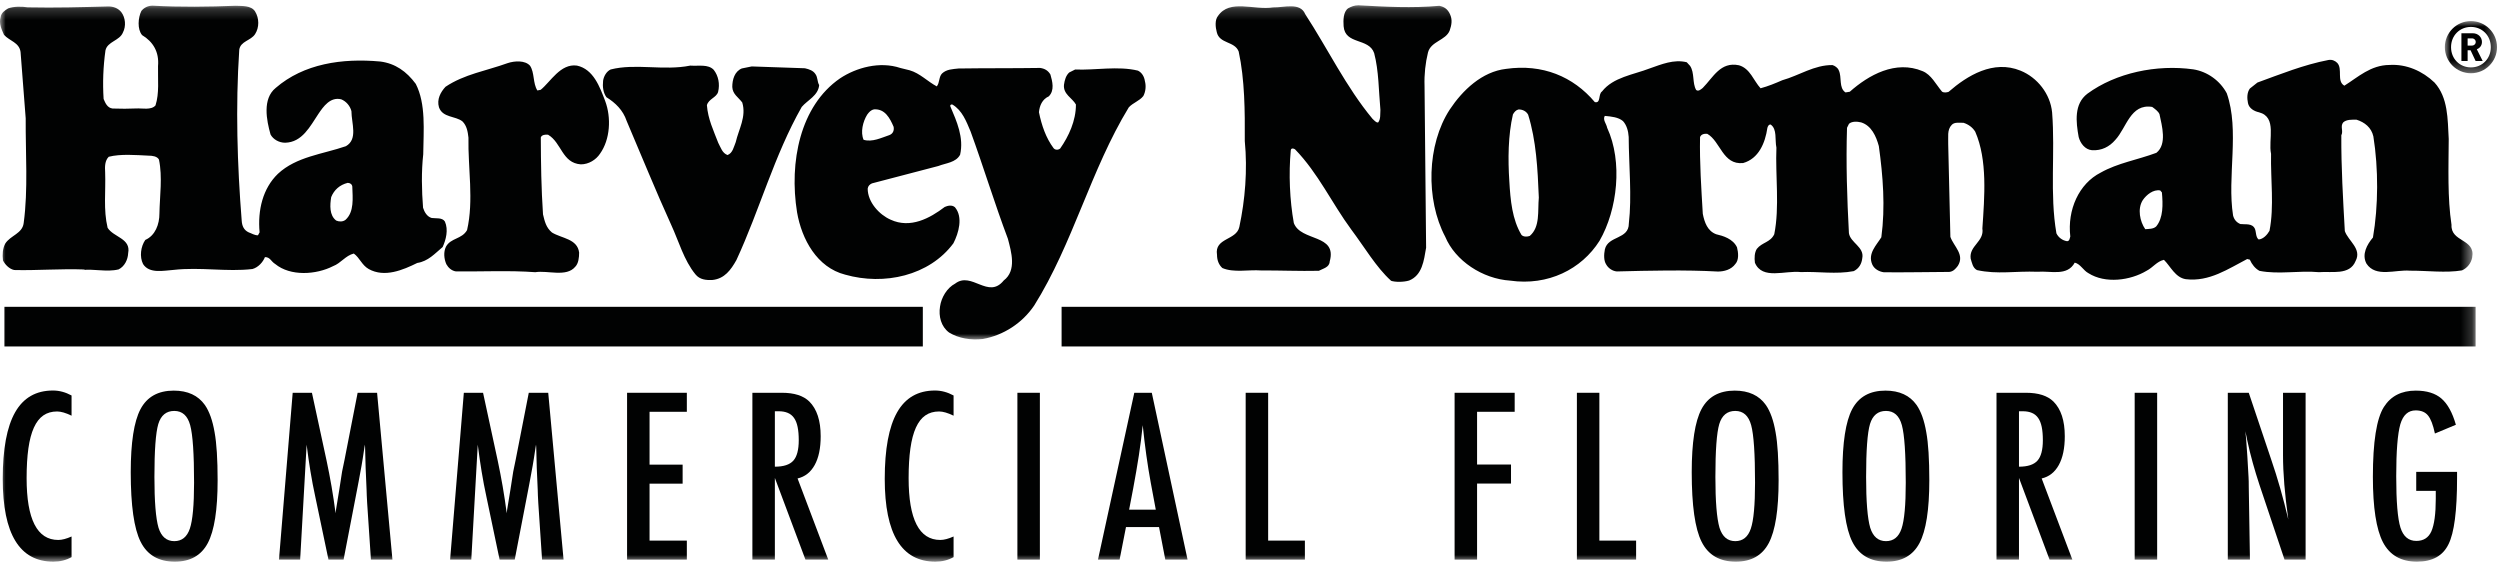
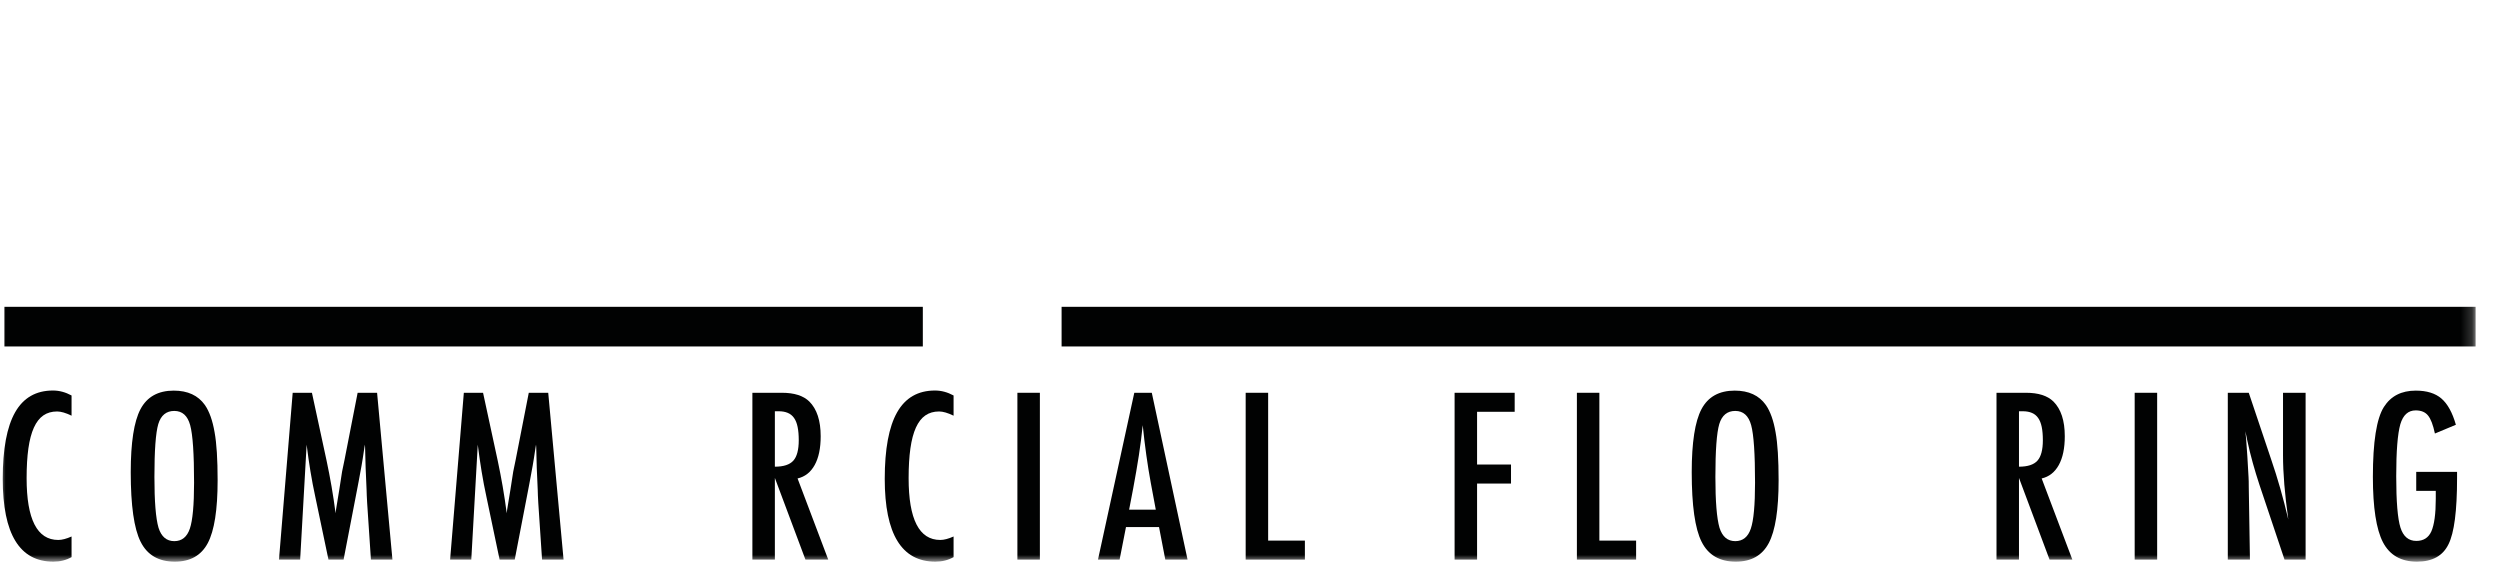
<svg xmlns="http://www.w3.org/2000/svg" xmlns:xlink="http://www.w3.org/1999/xlink" width="223px" height="51px" viewBox="0 0 223 51" version="1.1">
  <title>harvey_norman_flooring</title>
  <desc>Created with Sketch.</desc>
  <defs>
-     <polygon id="path-1" points="0 0.189 220.548 0.189 220.548 29.995 0 29.995" />
    <polygon id="path-3" points="0 50.101 220.825 50.101 220.825 0.47 0 0.47" />
-     <polygon id="path-5" points="0 0 4.654 0 4.654 4.654 0 4.654" />
  </defs>
  <g id="&gt;-LOGOS" stroke="none" stroke-width="1" fill="none" fill-rule="evenodd">
    <g id="Desktop-WTE-Card-Logos" transform="translate(-848, -4950)">
      <g id="harvey_norman_flooring" transform="translate(848, 4950)">
        <g id="Group-25">
          <g id="Group-3" transform="translate(0, 0.281)">
            <mask id="mask-2" fill="white">
              <use xlink:href="#path-1" />
            </mask>
            <g id="Clip-2" />
            <path d="M192.694,16.708 C192.075,16.593 191.458,17.098 191.136,17.571 C190.64,18.34 190.882,19.488 191.357,20.163 C191.681,20.132 192.064,20.16 192.328,19.922 C192.973,19.152 192.937,17.944 192.842,16.884 L192.694,16.708 Z M135.451,9.482 C135.216,9.541 135.07,9.719 134.953,9.926 C134.521,11.785 134.503,13.937 134.632,15.881 C134.73,17.59 134.887,19.298 135.72,20.679 C135.897,20.855 136.222,20.853 136.457,20.763 C137.396,19.962 137.152,18.549 137.263,17.34 C137.16,14.777 137.028,12.243 136.309,9.948 C136.13,9.625 135.804,9.479 135.451,9.482 Z M150.755,5.595 C151.17,6.211 150.94,7.126 151.296,7.743 C151.504,7.919 151.768,7.652 151.885,7.563 C152.823,6.615 153.463,5.196 155.115,5.541 C156.119,5.83 156.42,6.919 157.043,7.593 C157.719,7.412 158.366,7.144 158.983,6.875 C160.485,6.454 161.834,5.504 163.455,5.524 C163.662,5.582 163.929,5.757 164.018,5.993 C164.316,6.61 163.997,7.555 164.619,7.964 L165.001,7.902 C166.673,6.42 169.083,5.051 171.504,6.069 C172.272,6.389 172.66,7.212 173.224,7.887 C173.372,8.004 173.636,7.973 173.813,7.913 C175.485,6.459 177.805,5.032 180.228,6.021 C181.734,6.631 182.891,8.098 183.048,9.747 C183.333,13.371 182.823,16.998 183.432,20.532 C183.611,20.914 183.995,21.177 184.379,21.234 C184.614,21.232 184.613,20.967 184.671,20.819 C184.392,18.434 185.44,16.1 187.38,15.117 C188.908,14.254 190.674,13.978 192.351,13.35 C193.32,12.579 192.839,10.931 192.626,9.9 C192.507,9.636 192.212,9.431 191.975,9.256 C190.028,8.942 189.687,11.125 188.69,12.192 C188.163,12.813 187.458,13.171 186.602,13.117 C185.984,13.061 185.568,12.504 185.418,11.944 C185.175,10.59 184.989,9 186.192,8.08 C188.746,6.209 192.366,5.452 195.641,5.905 C196.908,6.105 198.032,6.923 198.628,8.04 C199.796,11.364 198.641,15.496 199.19,18.941 C199.28,19.294 199.488,19.558 199.842,19.704 C200.314,19.76 200.903,19.609 201.142,20.138 C201.261,20.433 201.204,20.875 201.471,21.08 C201.884,21.048 202.235,20.663 202.439,20.308 C202.869,18.125 202.532,15.769 202.578,13.441 C202.306,12.175 203.149,10.166 201.497,9.734 C201.084,9.647 200.61,9.385 200.519,8.914 C200.428,8.472 200.426,7.971 200.689,7.616 L201.363,7.082 C203.422,6.334 205.481,5.497 207.688,5.072 C208.013,5.012 208.278,5.128 208.486,5.333 C208.99,5.89 208.407,6.954 209.116,7.363 C210.35,6.59 211.464,5.523 213.143,5.513 C214.646,5.417 216.093,6.057 217.16,7.083 C218.376,8.431 218.327,10.318 218.426,12.115 C218.411,14.679 218.308,17.362 218.675,19.776 C218.595,21.338 220.833,21.002 220.518,22.683 C220.432,23.185 220.081,23.629 219.611,23.837 C218.168,24.082 216.516,23.855 214.954,23.864 C213.686,23.753 211.922,24.499 211.091,23.237 C210.643,22.414 211.14,21.527 211.667,20.905 C212.152,18.103 212.163,14.772 211.705,11.887 C211.524,11.092 210.932,10.624 210.194,10.392 C209.781,10.395 209.31,10.368 209.017,10.635 C208.723,10.99 209.05,11.401 208.846,11.785 C208.832,14.673 208.995,17.413 209.158,20.33 C209.459,21.212 210.7,21.913 210.117,23.006 C209.593,24.306 207.97,23.902 206.851,23.997 C205.052,23.83 203.286,24.223 201.545,23.879 C201.162,23.675 200.864,23.294 200.685,22.882 L200.449,22.824 C198.774,23.688 197.071,24.876 194.977,24.623 C194.034,24.481 193.616,23.481 193.023,22.895 C192.375,23.045 192.053,23.578 191.467,23.876 C190.027,24.738 187.789,25.046 186.281,24.082 C185.837,23.848 185.568,23.26 185.067,23.146 C184.397,24.387 182.92,23.865 181.742,23.96 C179.796,23.882 178.177,24.215 176.347,23.812 C175.963,23.608 175.902,23.167 175.783,22.785 C175.628,21.636 177.011,21.275 176.828,20.097 C177.019,17.266 177.295,13.994 176.191,11.466 C175.953,11.083 175.597,10.82 175.155,10.675 C174.801,10.677 174.33,10.591 174.095,10.858 C173.655,11.303 173.806,11.979 173.78,12.569 L173.974,20.849 C174.273,21.702 175.279,22.433 174.636,23.439 C174.432,23.705 174.226,23.943 173.873,23.974 C171.928,23.985 169.924,24.025 168.038,24.006 C167.625,23.95 167.182,23.717 167.003,23.305 C166.585,22.335 167.376,21.594 167.815,20.884 C168.182,18.17 167.961,15.401 167.592,12.751 C167.351,11.868 166.934,10.927 166.018,10.637 C165.664,10.551 165.192,10.525 164.929,10.762 L164.754,11.116 C164.654,14.27 164.759,17.452 164.924,20.516 C165.047,21.37 166.316,21.746 166.115,22.749 C166.06,23.251 165.826,23.665 165.356,23.903 C163.795,24.206 162.143,23.921 160.641,23.989 C159.255,23.819 157.196,24.715 156.539,23.156 C156.478,22.715 156.505,22.243 156.709,21.918 C157.178,21.326 157.915,21.351 158.264,20.613 C158.752,18.193 158.354,15.366 158.456,12.89 C158.306,12.184 158.536,11.239 157.944,10.83 C157.767,10.802 157.68,11.009 157.651,11.126 C157.453,12.483 156.871,13.871 155.488,14.262 C153.662,14.449 153.474,12.328 152.291,11.657 C152.026,11.629 151.731,11.69 151.644,11.955 C151.598,14.224 151.758,16.552 151.889,18.791 C152.04,19.557 152.309,20.321 153.078,20.612 C153.697,20.756 154.582,21.016 154.941,21.78 C155.061,22.251 155.124,22.899 154.802,23.255 C154.421,23.787 153.773,23.938 153.243,23.941 C150.384,23.78 147.054,23.858 144.225,23.932 C143.841,23.905 143.457,23.642 143.278,23.318 C143.041,22.966 143.067,22.406 143.154,21.964 C143.441,20.724 145.3,21.097 145.292,19.653 C145.573,17.235 145.293,14.496 145.279,11.932 C145.246,11.402 145.096,10.872 144.769,10.52 C144.355,10.168 143.736,10.113 143.146,10.057 C142.942,10.412 143.298,10.764 143.358,11.117 C144.76,14.145 144.283,18.421 142.677,21.2 C141.071,23.743 138.073,25.233 134.711,24.751 C132.234,24.588 129.809,22.981 128.913,20.835 C127.156,17.514 127.276,12.621 129.321,9.486 C130.461,7.77 132.191,6.11 134.34,5.863 C137.58,5.403 140.327,6.537 142.256,8.825 C142.816,8.969 142.546,8.116 142.899,7.878 C143.893,6.605 145.69,6.389 147.16,5.82 C148.19,5.462 149.307,4.984 150.458,5.272 L150.755,5.595 Z M121.165,0.189 C120.811,0.191 120.518,0.311 120.253,0.46 C119.813,0.786 119.816,1.523 119.85,2.053 C119.976,3.732 122.095,3.072 122.574,4.455 C122.995,6.044 122.975,7.812 123.133,9.52 C123.105,9.904 123.167,10.345 122.932,10.641 C122.727,10.672 122.578,10.437 122.43,10.32 C120.086,7.504 118.416,4.035 116.425,0.982 C115.976,-0.106 114.535,0.403 113.563,0.379 C111.855,0.653 109.699,-0.396 108.645,1.142 C108.353,1.498 108.416,2.146 108.536,2.587 C108.777,3.647 110.132,3.374 110.491,4.315 C111.034,6.817 111.05,9.646 111.035,12.299 C111.286,14.891 111.064,17.545 110.548,19.964 C110.289,21.173 108.314,20.919 108.557,22.45 C108.56,22.922 108.71,23.334 109.035,23.627 C110.04,24.063 111.364,23.761 112.485,23.843 C114.165,23.834 115.904,23.913 117.642,23.874 C118.024,23.665 118.583,23.574 118.61,23.043 C119.304,20.563 116.037,21.289 115.409,19.613 C115.043,17.581 114.942,15.224 115.137,13.131 C115.164,12.895 115.401,12.953 115.519,13.04 C117.594,15.18 118.788,17.826 120.539,20.203 C121.668,21.7 122.768,23.58 124.072,24.751 C124.072,24.781 124.043,24.752 124.043,24.752 C124.426,24.897 125.193,24.893 125.693,24.742 C126.869,24.265 127.009,22.967 127.209,21.816 L127.069,7.377 C127.035,6.345 127.146,5.342 127.377,4.398 C127.637,3.395 128.963,3.328 129.312,2.442 C129.486,1.941 129.571,1.469 129.332,0.969 C129.124,0.528 128.828,0.323 128.386,0.237 C125.971,0.457 123.553,0.323 121.165,0.189 Z M31.012,16.03 C30.305,16.209 29.805,16.652 29.542,17.302 C29.426,18.009 29.369,18.923 29.989,19.393 C30.255,19.51 30.579,19.509 30.815,19.331 C31.609,18.622 31.457,17.384 31.425,16.353 C31.395,16.147 31.218,16.03 31.012,16.03 Z M77.968,9.474 C77.674,9.534 77.527,9.712 77.351,9.948 C76.969,10.568 76.736,11.512 77.033,12.188 C77.799,12.422 78.624,12.007 79.331,11.77 C79.654,11.65 79.771,11.356 79.711,11.031 C79.385,10.266 78.941,9.413 77.968,9.474 Z M81.141,5.988 C82.056,6.251 82.736,6.986 83.561,7.425 C83.826,7.101 83.736,6.571 84.03,6.275 C84.442,5.89 84.972,5.889 85.502,5.829 C87.919,5.793 90.336,5.816 92.781,5.779 C93.194,5.837 93.489,6.013 93.697,6.366 C93.875,6.984 94.083,7.779 93.554,8.311 C92.966,8.578 92.731,9.139 92.674,9.728 C92.913,10.906 93.3,12.025 93.98,12.937 C94.128,13.113 94.393,13.112 94.569,12.965 C95.333,11.872 95.977,10.485 95.973,9.041 C95.647,8.453 94.821,8.131 94.907,7.276 C94.965,6.863 95.082,6.45 95.375,6.184 L95.905,5.918 C97.644,6.001 99.736,5.583 101.505,6.02 C101.859,6.196 102.066,6.549 102.126,6.961 C102.245,7.403 102.188,7.904 101.983,8.287 C101.631,8.731 101.071,8.88 100.689,9.293 C97.286,14.873 95.712,21.449 92.251,26.969 C91.194,28.534 89.518,29.629 87.662,29.959 C86.601,30.079 85.511,29.905 84.655,29.378 C83.946,28.849 83.708,27.936 83.852,27.052 C83.968,26.256 84.467,25.4 85.202,25.014 C86.673,23.89 88.153,26.45 89.533,24.737 C90.709,23.85 90.204,22.171 89.906,21.023 C88.719,17.873 87.737,14.634 86.579,11.454 C86.193,10.542 85.837,9.571 84.952,9.042 C84.862,9.013 84.716,9.073 84.775,9.219 C85.339,10.544 85.991,11.987 85.642,13.52 C85.261,14.228 84.376,14.26 83.7,14.527 L77.78,16.076 C77.575,16.166 77.427,16.313 77.398,16.549 C77.402,17.757 78.437,18.874 79.44,19.313 C81.211,20.133 82.946,19.186 84.269,18.18 C84.535,18.061 84.917,17.972 85.183,18.207 C85.922,19.089 85.513,20.505 85.045,21.419 C82.902,24.313 78.867,25.209 75.387,24.217 C72.88,23.576 71.517,21.074 71.098,18.659 C70.378,14.182 71.366,9.169 74.925,6.713 C76.396,5.737 78.486,5.171 80.315,5.784 L81.141,5.988 Z M61.572,5.571 C59.216,6.049 56.679,5.349 54.471,5.916 C54.088,6.093 53.854,6.536 53.796,6.919 C53.739,7.45 53.799,7.981 54.095,8.392 C54.892,8.89 55.572,9.537 55.898,10.509 C57.233,13.629 58.479,16.72 59.873,19.781 C60.555,21.252 61.001,22.931 62.037,24.195 C62.421,24.666 62.982,24.723 63.571,24.691 C64.631,24.571 65.189,23.803 65.687,22.918 C67.767,18.432 69.051,13.596 71.514,9.257 C72.043,8.637 72.985,8.25 73.07,7.307 C72.893,7.013 72.95,6.63 72.743,6.336 C72.536,6.012 72.182,5.896 71.799,5.808 L67.054,5.645 L66.171,5.824 C65.522,6.091 65.318,6.828 65.32,7.477 C65.351,8.125 65.853,8.388 66.208,8.859 C66.595,10.125 65.891,11.247 65.628,12.397 C65.453,12.81 65.366,13.37 64.895,13.549 C64.423,13.373 64.304,12.902 64.067,12.46 C63.651,11.372 63.148,10.341 63.056,9.104 C63.201,8.544 63.908,8.423 64.054,7.922 C64.229,7.214 64.08,6.478 63.665,5.949 C63.163,5.419 62.309,5.629 61.572,5.571 Z M45.274,5.352 C43.391,6.035 41.417,6.335 39.74,7.46 C39.3,7.933 38.948,8.582 39.156,9.288 C39.483,10.23 40.631,10.05 41.253,10.55 C41.637,10.932 41.726,11.462 41.786,11.992 C41.735,14.703 42.274,17.59 41.662,20.244 C41.193,21.07 40.22,20.926 39.78,21.723 C39.546,22.195 39.606,22.814 39.814,23.285 C39.992,23.608 40.287,23.873 40.671,23.93 C42.999,23.953 45.444,23.828 47.744,23.999 C48.863,23.819 50.515,24.463 51.308,23.518 C51.601,23.223 51.659,22.692 51.658,22.249 C51.507,21.012 50.093,20.987 49.236,20.459 C48.705,20.018 48.585,19.458 48.436,18.84 C48.282,16.571 48.247,14.243 48.24,11.974 C48.328,11.738 48.652,11.708 48.888,11.736 C50.098,12.44 50.132,14.267 51.813,14.38 C52.52,14.379 53.168,13.965 53.519,13.433 C54.429,12.163 54.542,10.218 53.978,8.717 C53.503,7.48 52.938,5.89 51.464,5.57 C49.99,5.368 49.11,7.021 48.229,7.73 L47.934,7.79 C47.52,7.143 47.694,6.2 47.279,5.582 C46.836,5.082 45.893,5.144 45.274,5.352 Z M21.007,0.233 C21.626,0.26 22.391,0.2 22.747,0.729 C23.132,1.347 23.135,2.172 22.753,2.763 C22.371,3.353 21.458,3.385 21.342,4.151 C21.003,9.25 21.164,14.436 21.561,19.416 C21.592,19.858 21.741,20.241 22.183,20.446 C22.448,20.534 22.685,20.71 23.01,20.709 L23.156,20.443 C22.973,18.469 23.44,16.523 24.791,15.222 C26.437,13.685 28.795,13.472 30.856,12.759 C31.944,12.137 31.351,10.725 31.348,9.634 C31.228,9.163 30.874,8.751 30.431,8.576 C29.457,8.343 28.841,9.229 28.401,9.878 C27.668,10.97 26.965,12.417 25.432,12.45 C24.902,12.452 24.371,12.159 24.133,11.717 C23.776,10.451 23.388,8.537 24.593,7.561 C27.092,5.403 30.509,4.892 33.929,5.207 C35.255,5.38 36.259,6.084 37.087,7.202 C38.006,8.997 37.777,11.355 37.753,13.477 C37.58,15.01 37.615,16.719 37.737,18.251 C37.856,18.634 38.093,19.046 38.506,19.163 C38.889,19.221 39.449,19.101 39.686,19.483 C40.012,20.219 39.779,21.104 39.485,21.753 C38.78,22.345 38.192,23.024 37.221,23.174 C35.955,23.796 34.307,24.508 32.89,23.717 C32.27,23.365 32.091,22.717 31.56,22.335 C30.823,22.514 30.413,23.193 29.707,23.46 C28.206,24.23 25.908,24.384 24.549,23.268 C24.165,23.034 24.105,22.651 23.633,22.652 C23.458,23.094 23.047,23.567 22.517,23.716 C20.219,23.987 17.889,23.522 15.474,23.795 C14.589,23.856 13.323,24.155 12.761,23.271 C12.435,22.624 12.55,21.711 12.961,21.12 C13.845,20.734 14.225,19.731 14.221,18.759 C14.247,17.226 14.507,15.486 14.179,13.956 C14.031,13.661 13.588,13.603 13.265,13.604 C12.115,13.549 10.759,13.434 9.699,13.702 C9.347,14.057 9.348,14.587 9.379,15.088 C9.442,16.798 9.21,18.419 9.599,20.039 C10.132,20.892 11.694,20.976 11.432,22.302 C11.404,22.892 11.111,23.483 10.581,23.749 C9.492,24.017 8.341,23.667 7.311,23.817 L7.547,23.788 L7.547,23.758 C5.394,23.675 3.302,23.858 1.269,23.805 C0.827,23.718 0.442,23.306 0.265,22.953 C0.204,22.423 0.232,21.892 0.467,21.449 C0.936,20.711 1.997,20.561 2.112,19.618 C2.517,16.64 2.272,13.37 2.292,10.275 L1.834,4.353 C1.713,3.499 0.858,3.383 0.356,2.825 C0.149,2.354 -0.119,1.824 0.057,1.235 C0.114,0.851 0.439,0.644 0.732,0.466 C1.233,0.288 1.911,0.286 2.471,0.373 C4.976,0.425 7.275,0.359 9.662,0.294 C10.103,0.293 10.516,0.439 10.812,0.791 C11.197,1.292 11.258,2.058 10.965,2.618 C10.672,3.356 9.581,3.418 9.407,4.214 C9.205,5.659 9.15,7.103 9.242,8.546 C9.391,8.9 9.569,9.342 10.04,9.399 C10.747,9.427 11.514,9.424 12.162,9.393 C12.663,9.362 13.489,9.566 13.87,9.123 C14.221,8.032 14.071,6.824 14.096,5.615 C14.211,4.348 13.649,3.436 12.674,2.85 C12.231,2.32 12.317,1.288 12.609,0.698 C12.844,0.403 13.198,0.225 13.61,0.224 C16.027,0.365 18.679,0.328 21.007,0.233 Z" id="Fill-1" fill="#010202" mask="url(#mask-2)" />
          </g>
          <mask id="mask-4" fill="white">
            <use xlink:href="#path-3" />
          </mask>
          <g id="Clip-5" />
          <polygon id="Fill-4" fill="#010202" mask="url(#mask-4)" points="0.39 30.904 82.316 30.904 82.316 27.368 0.39 27.368" />
          <polygon id="Fill-6" fill="#010202" mask="url(#mask-4)" points="94.694 30.904 220.825 30.904 220.825 27.368 94.694 27.368" />
          <path d="M6.383,35.277 L6.383,37.079 C5.869,36.829 5.438,36.703 5.092,36.703 C4.616,36.703 4.208,36.821 3.867,37.055 C3.527,37.29 3.246,37.651 3.024,38.14 C2.802,38.628 2.639,39.246 2.532,39.995 C2.427,40.744 2.374,41.629 2.374,42.65 C2.374,46.326 3.315,48.164 5.198,48.164 C5.525,48.164 5.921,48.061 6.383,47.855 L6.383,49.696 C5.901,49.966 5.361,50.101 4.764,50.101 C1.75,50.101 0.244,47.64 0.244,42.718 C0.244,40.058 0.611,38.078 1.347,36.78 C2.083,35.482 3.209,34.834 4.725,34.834 C5.284,34.834 5.837,34.981 6.383,35.277" id="Fill-7" fill="#010202" mask="url(#mask-4)" />
          <path d="M17.311,43.055 C17.311,40.479 17.195,38.769 16.964,37.927 C16.733,37.079 16.26,36.655 15.547,36.655 C14.833,36.655 14.358,37.044 14.12,37.821 C13.889,38.605 13.774,40.18 13.774,42.544 C13.774,44.723 13.895,46.233 14.14,47.075 C14.39,47.871 14.859,48.27 15.547,48.27 C16.222,48.27 16.684,47.897 16.935,47.152 C17.185,46.413 17.311,45.047 17.311,43.055 M19.412,42.843 C19.412,45.471 19.12,47.338 18.535,48.443 C17.95,49.548 16.97,50.101 15.595,50.101 C14.149,50.101 13.131,49.507 12.54,48.318 C11.955,47.155 11.662,45.089 11.662,42.12 C11.662,39.473 11.952,37.6 12.53,36.501 C13.115,35.396 14.105,34.843 15.499,34.843 C16.745,34.843 17.671,35.271 18.275,36.125 C18.673,36.697 18.962,37.51 19.142,38.563 C19.322,39.54 19.412,40.967 19.412,42.843" id="Fill-8" fill="#010202" mask="url(#mask-4)" />
          <path d="M26.108,35.036 L27.824,35.036 L29.135,41.108 C29.296,41.866 29.442,42.626 29.574,43.388 C29.705,44.15 29.826,44.948 29.935,45.783 C29.948,45.674 29.957,45.589 29.964,45.527 C29.97,45.467 29.977,45.423 29.983,45.397 L30.263,43.691 L30.513,42.072 L30.735,41.002 L31.901,35.036 L33.636,35.036 L35.005,49.918 L33.087,49.918 L32.75,44.867 C32.737,44.61 32.726,44.388 32.716,44.202 C32.706,44.016 32.701,43.861 32.701,43.74 L32.615,41.744 L32.566,39.913 C32.566,39.9 32.565,39.873 32.562,39.831 C32.558,39.789 32.554,39.733 32.547,39.663 L32.499,39.961 C32.447,40.314 32.401,40.623 32.359,40.886 C32.317,41.15 32.28,41.371 32.248,41.551 L31.998,42.911 L31.901,43.422 L30.648,49.918 L29.299,49.918 L28.123,44.308 C27.962,43.569 27.819,42.819 27.694,42.057 C27.569,41.296 27.455,40.498 27.352,39.663 L26.774,49.918 L24.885,49.918 L26.108,35.036 Z" id="Fill-9" fill="#010202" mask="url(#mask-4)" />
          <path d="M41.374,35.036 L43.089,35.036 L44.4,41.108 C44.561,41.866 44.707,42.626 44.839,43.388 C44.971,44.15 45.091,44.948 45.201,45.783 C45.213,45.674 45.223,45.589 45.229,45.527 C45.236,45.467 45.242,45.423 45.248,45.397 L45.528,43.691 L45.779,42.072 L46,41.002 L47.167,35.036 L48.902,35.036 L50.27,49.918 L48.352,49.918 L48.015,44.867 C48.002,44.61 47.991,44.388 47.981,44.202 C47.972,44.016 47.967,43.861 47.967,43.74 L47.88,41.744 L47.832,39.913 C47.832,39.9 47.83,39.873 47.827,39.831 C47.824,39.789 47.819,39.733 47.812,39.663 L47.764,39.961 C47.713,40.314 47.666,40.623 47.624,40.886 C47.583,41.15 47.546,41.371 47.513,41.551 L47.263,42.911 L47.167,43.422 L45.914,49.918 L44.564,49.918 L43.388,44.308 C43.227,43.569 43.085,42.819 42.96,42.057 C42.834,41.296 42.72,40.498 42.617,39.663 L42.039,49.918 L40.15,49.918 L41.374,35.036 Z" id="Fill-10" fill="#010202" mask="url(#mask-4)" />
-           <polygon id="Fill-11" fill="#010202" mask="url(#mask-4)" points="55.935 35.036 61.266 35.036 61.266 36.732 57.94 36.732 57.94 41.446 60.89 41.446 60.89 43.142 57.94 43.142 57.94 48.222 61.266 48.222 61.266 49.918 55.935 49.918" />
          <path d="M69.118,41.629 C69.896,41.629 70.445,41.449 70.767,41.089 C71.088,40.729 71.249,40.122 71.249,39.267 C71.249,38.804 71.215,38.409 71.147,38.082 C71.08,37.754 70.974,37.487 70.829,37.282 C70.685,37.076 70.498,36.925 70.27,36.829 C70.042,36.732 69.771,36.684 69.456,36.684 L69.118,36.684 L69.118,41.629 Z M67.113,35.036 L69.755,35.036 C70.847,35.036 71.66,35.296 72.193,35.817 C72.868,36.491 73.205,37.523 73.205,38.911 C73.205,39.977 73.027,40.834 72.67,41.479 C72.314,42.125 71.805,42.525 71.143,42.679 L73.88,49.918 L71.846,49.918 L69.118,42.631 L69.118,49.918 L67.113,49.918 L67.113,35.036 Z" id="Fill-12" fill="#010202" mask="url(#mask-4)" />
          <path d="M85.059,35.277 L85.059,37.079 C84.544,36.829 84.114,36.703 83.767,36.703 C83.291,36.703 82.883,36.821 82.543,37.055 C82.202,37.29 81.921,37.651 81.699,38.14 C81.478,38.628 81.314,39.246 81.208,39.995 C81.102,40.744 81.049,41.629 81.049,42.65 C81.049,46.326 81.99,48.164 83.873,48.164 C84.201,48.164 84.596,48.061 85.059,47.855 L85.059,49.696 C84.577,49.966 84.037,50.101 83.439,50.101 C80.426,50.101 78.919,47.64 78.919,42.718 C78.919,40.058 79.286,38.078 80.022,36.78 C80.758,35.482 81.884,34.834 83.401,34.834 C83.96,34.834 84.512,34.981 85.059,35.277" id="Fill-13" fill="#010202" mask="url(#mask-4)" />
          <polygon id="Fill-14" fill="#010202" mask="url(#mask-4)" points="90.752 49.918 92.757 49.918 92.757 35.036 90.752 35.036" />
          <path d="M103.097,45.465 L102.654,43.094 C102.358,41.481 102.117,39.759 101.931,37.927 C101.841,38.82 101.725,39.725 101.584,40.641 C101.442,41.556 101.275,42.528 101.083,43.556 L100.717,45.465 L103.097,45.465 Z M101.179,35.036 L102.74,35.036 L105.931,49.918 L103.945,49.918 L103.386,47.017 L100.437,47.017 L99.868,49.918 L97.94,49.918 L101.179,35.036 Z" id="Fill-15" fill="#010202" mask="url(#mask-4)" />
          <polygon id="Fill-16" fill="#010202" mask="url(#mask-4)" points="111.114 35.036 113.119 35.036 113.119 48.222 116.396 48.222 116.396 49.918 111.114 49.918" />
          <polygon id="Fill-17" fill="#010202" mask="url(#mask-4)" points="129.75 35.036 135.109 35.036 135.109 36.732 131.755 36.732 131.755 41.436 134.782 41.436 134.782 43.133 131.755 43.133 131.755 49.918 129.75 49.918" />
          <polygon id="Fill-18" fill="#010202" mask="url(#mask-4)" points="140.659 35.036 142.664 35.036 142.664 48.222 145.941 48.222 145.941 49.918 140.659 49.918" />
          <path d="M156.55,43.055 C156.55,40.479 156.435,38.769 156.204,37.927 C155.972,37.079 155.5,36.655 154.787,36.655 C154.073,36.655 153.598,37.044 153.36,37.821 C153.129,38.605 153.013,40.18 153.013,42.544 C153.013,44.723 153.135,46.233 153.379,47.075 C153.63,47.871 154.099,48.27 154.787,48.27 C155.461,48.27 155.924,47.897 156.174,47.152 C156.425,46.413 156.55,45.047 156.55,43.055 M158.652,42.843 C158.652,45.471 158.359,47.338 157.774,48.443 C157.19,49.548 156.21,50.101 154.835,50.101 C153.389,50.101 152.37,49.507 151.779,48.318 C151.194,47.155 150.902,45.089 150.902,42.12 C150.902,39.473 151.191,37.6 151.77,36.501 C152.354,35.396 153.344,34.843 154.739,34.843 C155.985,34.843 156.91,35.271 157.514,36.125 C157.912,36.697 158.202,37.51 158.382,38.563 C158.562,39.54 158.652,40.967 158.652,42.843" id="Fill-19" fill="#010202" mask="url(#mask-4)" />
-           <path d="M169.994,43.055 C169.994,40.479 169.878,38.769 169.647,37.927 C169.416,37.079 168.944,36.655 168.23,36.655 C167.517,36.655 167.042,37.044 166.804,37.821 C166.572,38.605 166.457,40.18 166.457,42.544 C166.457,44.723 166.579,46.233 166.823,47.075 C167.073,47.871 167.543,48.27 168.23,48.27 C168.905,48.27 169.368,47.897 169.618,47.152 C169.869,46.413 169.994,45.047 169.994,43.055 M172.095,42.843 C172.095,45.471 171.803,47.338 171.218,48.443 C170.633,49.548 169.653,50.101 168.279,50.101 C166.832,50.101 165.814,49.507 165.223,48.318 C164.638,47.155 164.346,45.089 164.346,42.12 C164.346,39.473 164.635,37.6 165.213,36.501 C165.798,35.396 166.788,34.843 168.182,34.843 C169.429,34.843 170.354,35.271 170.958,36.125 C171.356,36.697 171.646,37.51 171.825,38.563 C172.005,39.54 172.095,40.967 172.095,42.843" id="Fill-20" fill="#010202" mask="url(#mask-4)" />
          <path d="M180.093,41.629 C180.87,41.629 181.419,41.449 181.741,41.089 C182.062,40.729 182.223,40.122 182.223,39.267 C182.223,38.804 182.189,38.409 182.122,38.082 C182.054,37.754 181.948,37.487 181.803,37.282 C181.659,37.076 181.473,36.925 181.244,36.829 C181.016,36.732 180.745,36.684 180.43,36.684 L180.093,36.684 L180.093,41.629 Z M178.088,35.036 L180.729,35.036 C181.821,35.036 182.634,35.296 183.167,35.817 C183.842,36.491 184.179,37.523 184.179,38.911 C184.179,39.977 184.001,40.834 183.645,41.479 C183.288,42.125 182.779,42.525 182.117,42.679 L184.854,49.918 L182.821,49.918 L180.093,42.631 L180.093,49.918 L178.088,49.918 L178.088,35.036 Z" id="Fill-21" fill="#010202" mask="url(#mask-4)" />
          <polygon id="Fill-22" fill="#010202" mask="url(#mask-4)" points="190.413 49.918 192.418 49.918 192.418 35.036 190.413 35.036" />
          <path d="M198.72,35.036 L200.59,35.036 L202.585,40.973 C203.163,42.65 203.674,44.44 204.117,46.342 C203.957,45.192 203.838,44.151 203.761,43.219 C203.684,42.287 203.645,41.41 203.645,40.588 L203.645,35.036 L205.66,35.036 L205.66,49.918 L203.78,49.918 L201.534,43.219 C201.329,42.596 201.134,41.957 200.951,41.301 C200.768,40.646 200.599,39.958 200.445,39.238 C200.432,39.148 200.411,39.039 200.382,38.911 C200.353,38.782 200.319,38.634 200.281,38.467 C200.3,38.634 200.316,38.777 200.329,38.896 C200.342,39.015 200.352,39.116 200.358,39.2 L200.464,40.713 L200.57,42.554 C200.577,42.657 200.581,42.782 200.585,42.93 C200.588,43.078 200.59,43.245 200.59,43.431 L200.695,49.918 L198.72,49.918 L198.72,35.036 Z" id="Fill-23" fill="#010202" mask="url(#mask-4)" />
          <path d="M215.527,42.091 L219.17,42.091 L219.17,42.669 C219.17,45.567 218.916,47.525 218.409,48.54 C217.907,49.581 216.969,50.101 215.594,50.101 C214.174,50.101 213.162,49.523 212.558,48.366 C211.96,47.21 211.661,45.266 211.661,42.535 C211.661,39.412 211.989,37.333 212.645,36.299 C213.262,35.328 214.209,34.843 215.488,34.843 C216.465,34.843 217.226,35.078 217.772,35.547 C218.325,36.022 218.756,36.803 219.064,37.889 L217.194,38.67 C217.111,38.278 217.018,37.949 216.915,37.681 C216.812,37.415 216.699,37.208 216.577,37.06 C216.333,36.758 215.967,36.607 215.478,36.607 C214.81,36.607 214.354,37.018 214.11,37.841 C213.866,38.702 213.743,40.247 213.743,42.477 C213.743,44.732 213.869,46.258 214.119,47.055 C214.37,47.852 214.842,48.25 215.537,48.25 C216.172,48.25 216.619,47.968 216.876,47.402 C217.14,46.798 217.271,45.828 217.271,44.491 L217.271,44.086 L217.271,43.788 L215.527,43.788 L215.527,42.091 Z" id="Fill-24" fill="#010202" mask="url(#mask-4)" />
        </g>
        <g id="Group-3" transform="translate(218.08, 1.88)">
          <mask id="mask-6" fill="white">
            <use xlink:href="#path-5" />
          </mask>
          <g id="Clip-2" />
          <path d="M2.417,1.543 L2.032,1.543 L2.032,2.185 L2.417,2.185 C2.622,2.185 2.758,2.038 2.758,1.864 C2.758,1.69 2.622,1.543 2.417,1.543 Z M2.745,3.561 L2.295,2.604 L2.032,2.604 L2.032,3.561 L1.478,3.561 L1.478,1.086 L2.488,1.086 C2.989,1.086 3.31,1.453 3.31,1.864 C3.31,2.205 3.092,2.423 2.854,2.519 L3.375,3.561 L2.745,3.561 Z M2.327,0.521 C1.324,0.521 0.553,1.292 0.553,2.327 C0.553,3.362 1.324,4.133 2.327,4.133 C3.33,4.133 4.101,3.362 4.101,2.327 C4.101,1.292 3.33,0.521 2.327,0.521 Z M2.327,4.654 C1.041,4.654 -0,3.612 -0,2.327 C-0,1.041 1.041,0 2.327,0 C3.613,0 4.654,1.041 4.654,2.327 C4.654,3.612 3.613,4.654 2.327,4.654 Z" id="Fill-1" fill="#000000" mask="url(#mask-6)" />
        </g>
      </g>
    </g>
  </g>
</svg>